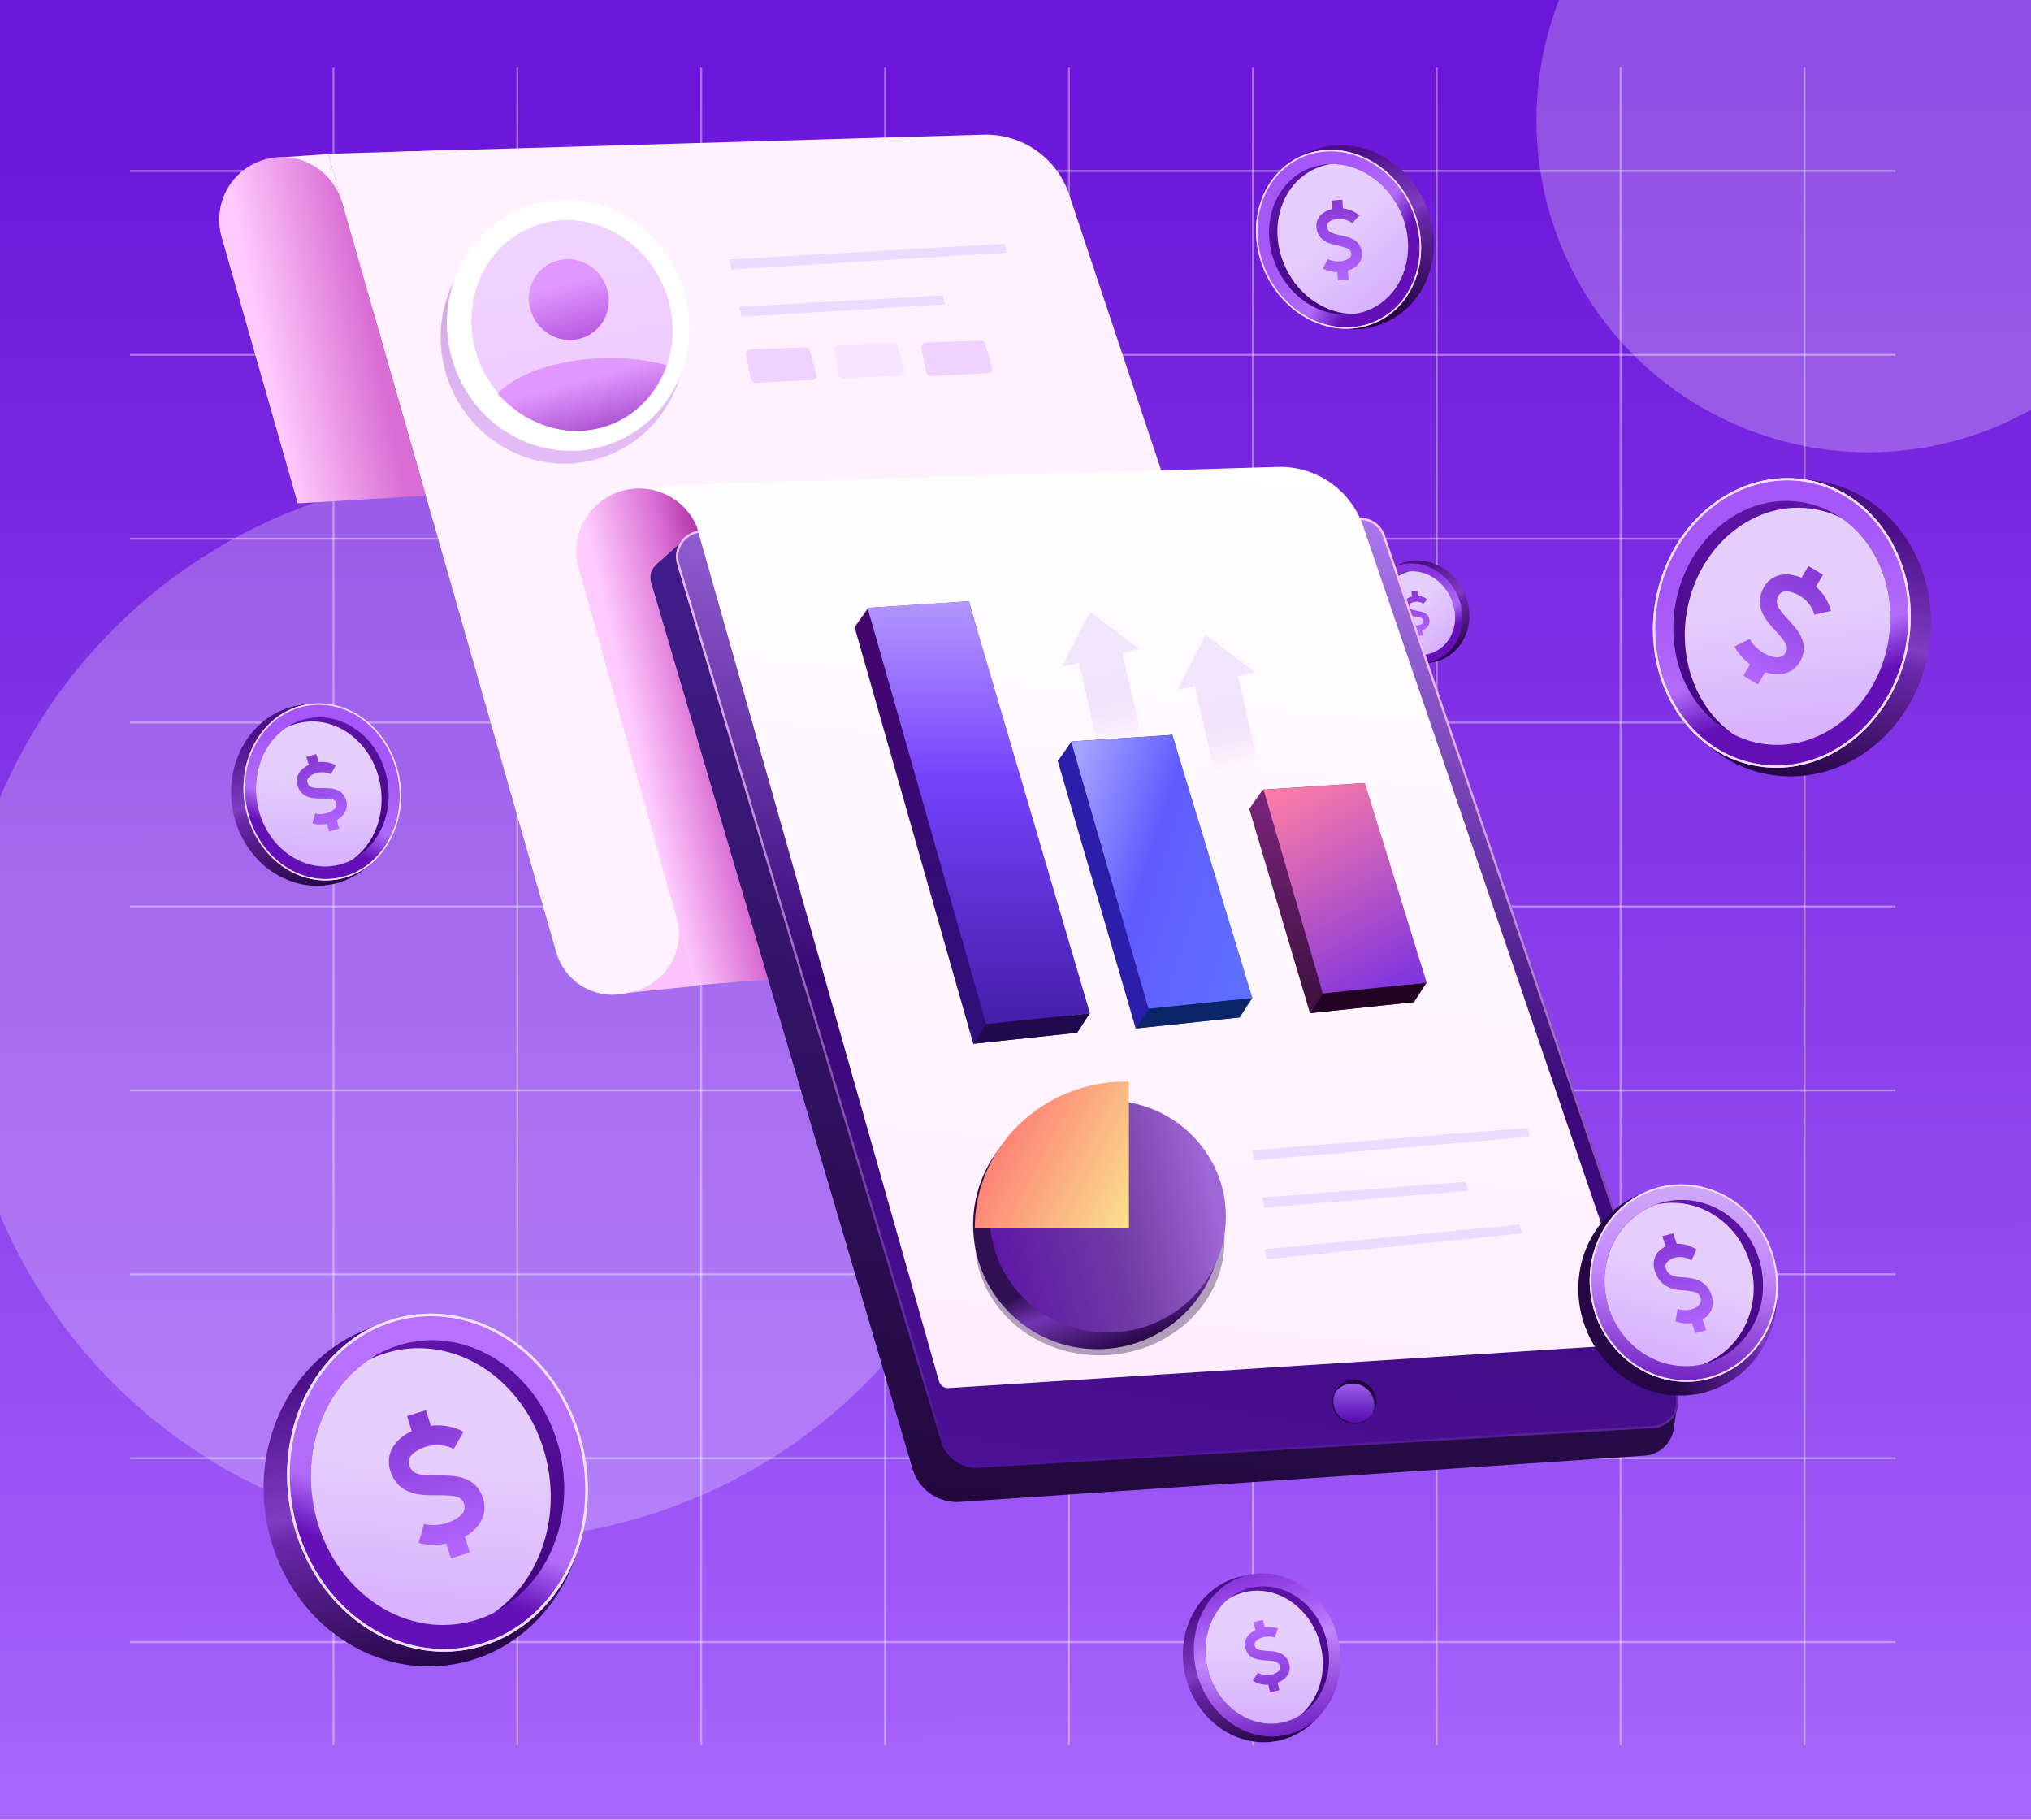
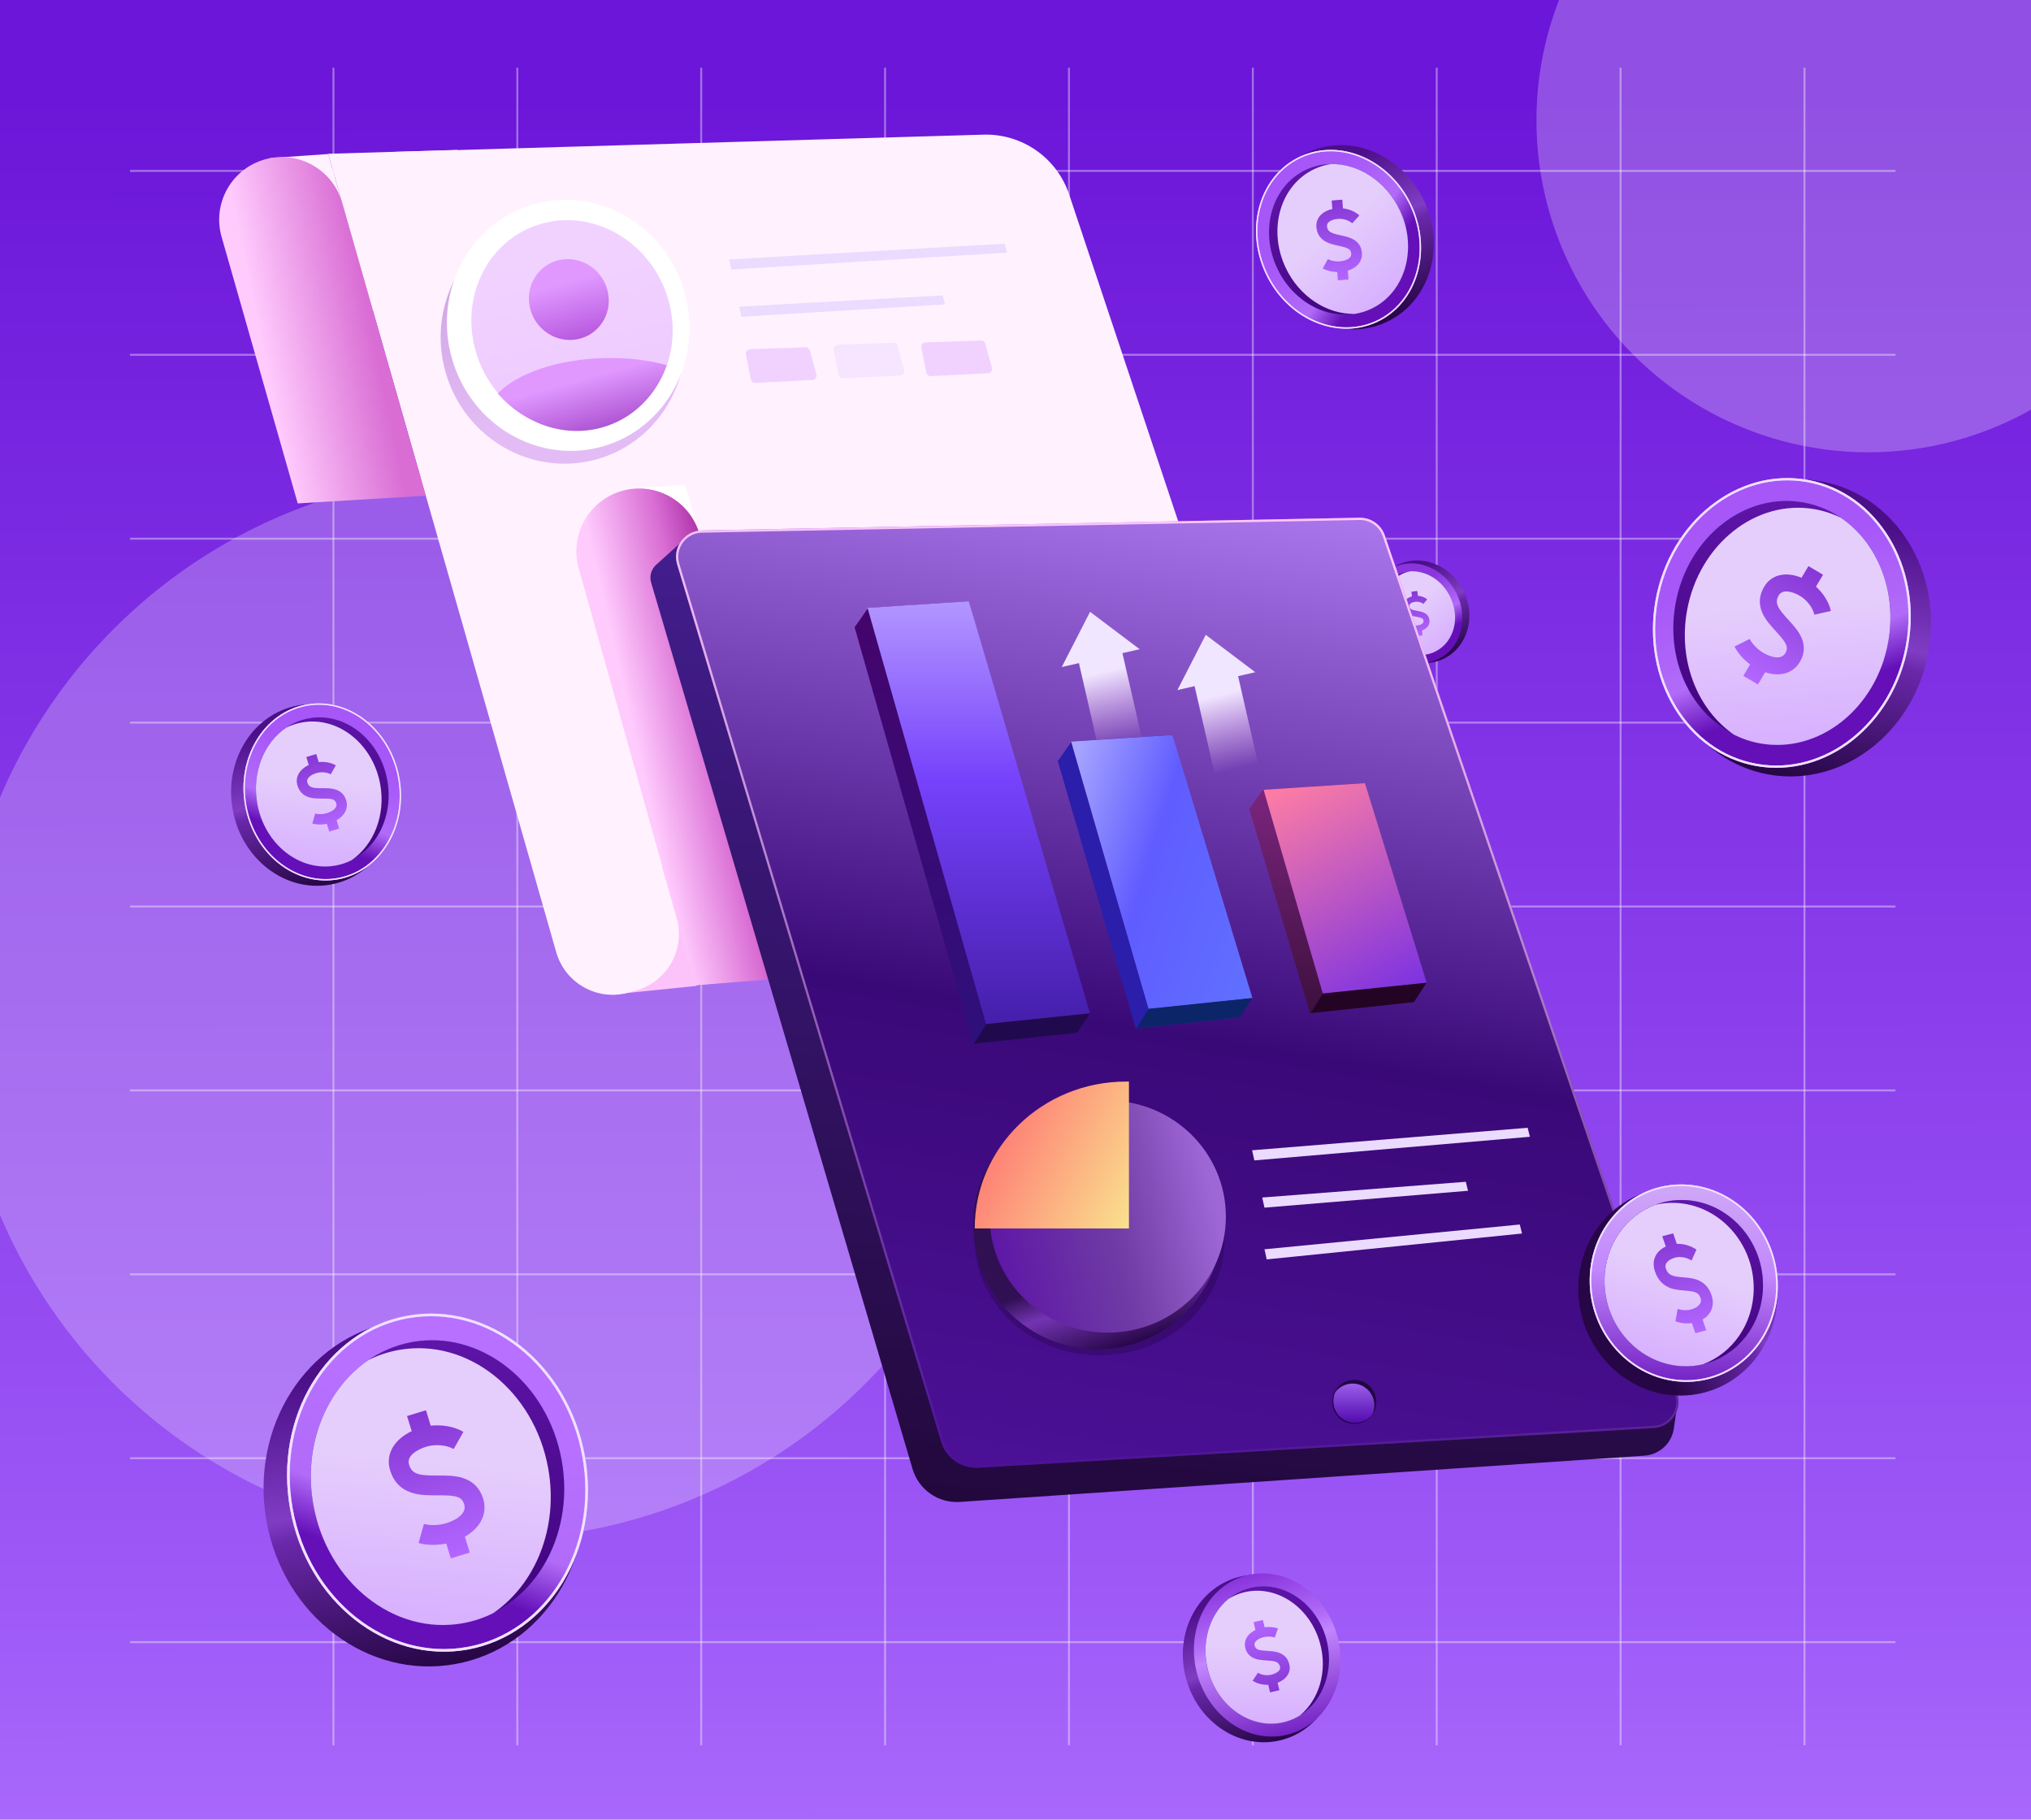
<svg xmlns="http://www.w3.org/2000/svg" width="480" height="430" viewBox="0 0 480 430" fill="none">
  <g clip-path="url(#clip0_1_2)">
    <rect width="480" height="430" fill="white" />
    <rect x="-10.799" y="-24" width="500.629" height="500.629" fill="url(#paint0_linear_1_2)" />
    <g style="mix-blend-mode:overlay" filter="url(#filter0_f_1_2)">
      <ellipse cx="115.696" cy="237.796" rx="125.73" ry="125.996" fill="#FCFAFF" fill-opacity="0.25" />
    </g>
    <g style="mix-blend-mode:overlay" filter="url(#filter1_f_1_2)">
      <circle cx="441.559" cy="28.441" r="78.441" fill="white" fill-opacity="0.25" />
    </g>
    <g style="mix-blend-mode:overlay">
      <path d="M78.805 16V412.433" stroke="white" stroke-opacity="0.38" stroke-width="0.462" />
      <path d="M122.263 16V412.433" stroke="white" stroke-opacity="0.38" stroke-width="0.462" />
      <path d="M165.72 16V412.433" stroke="white" stroke-opacity="0.38" stroke-width="0.462" />
      <path d="M209.177 16V412.433" stroke="white" stroke-opacity="0.38" stroke-width="0.462" />
      <path d="M252.635 16V412.433" stroke="white" stroke-opacity="0.38" stroke-width="0.462" />
      <path d="M296.092 16V412.433" stroke="white" stroke-opacity="0.38" stroke-width="0.462" />
      <path d="M339.549 16V412.433" stroke="white" stroke-opacity="0.38" stroke-width="0.462" />
      <path d="M383.006 16V412.433" stroke="white" stroke-opacity="0.38" stroke-width="0.462" />
      <path d="M426.464 16V412.433" stroke="white" stroke-opacity="0.38" stroke-width="0.462" />
      <path d="M447.963 40.387L30.726 40.387" stroke="white" stroke-opacity="0.38" stroke-width="0.462" />
      <path d="M447.963 83.844L30.726 83.844" stroke="white" stroke-opacity="0.38" stroke-width="0.462" />
      <path d="M447.963 127.302L30.726 127.302" stroke="white" stroke-opacity="0.38" stroke-width="0.462" />
      <path d="M447.963 170.759L30.726 170.759" stroke="white" stroke-opacity="0.38" stroke-width="0.462" />
      <path d="M447.963 214.216L30.726 214.216" stroke="white" stroke-opacity="0.38" stroke-width="0.462" />
      <path d="M447.963 257.674L30.726 257.674" stroke="white" stroke-opacity="0.38" stroke-width="0.462" />
      <path d="M447.963 301.131L30.726 301.131" stroke="white" stroke-opacity="0.38" stroke-width="0.462" />
      <path d="M447.963 344.588L30.726 344.588" stroke="white" stroke-opacity="0.38" stroke-width="0.462" />
      <path d="M447.963 388.046L30.726 388.046" stroke="white" stroke-opacity="0.38" stroke-width="0.462" />
    </g>
    <path d="M148.873 234.293L92.192 35.92L232.423 31.819C241.559 31.552 249.791 37.302 252.684 45.972L310.34 218.743L148.873 234.293Z" fill="#FFF2FE" />
    <path d="M172.315 61.296L172.846 63.688L237.97 59.701L237.439 57.575L172.315 61.296Z" fill="#EBDBFF" />
    <path d="M174.707 72.46L175.239 74.853L223.351 71.928L222.819 69.802L174.707 72.46Z" fill="#EBDBFF" />
    <path d="M176.281 83.788L177.451 89.635C177.554 90.153 178.021 90.516 178.547 90.489L191.991 89.805C192.67 89.771 193.142 89.116 192.961 88.461L191.411 82.839C191.28 82.364 190.84 82.042 190.348 82.059L177.287 82.517C176.631 82.54 176.153 83.145 176.281 83.788Z" fill="#F1D2FF" />
    <path d="M197.015 82.725L198.184 88.572C198.288 89.089 198.754 89.452 199.281 89.426L212.724 88.742C213.403 88.707 213.876 88.053 213.695 87.397L212.144 81.775C212.013 81.301 211.574 80.978 211.082 80.996L198.02 81.454C197.365 81.477 196.886 82.082 197.015 82.725Z" fill="#F7E4FF" />
    <path d="M217.748 82.193L218.918 88.041C219.021 88.558 219.488 88.921 220.014 88.894L233.457 88.21C234.137 88.176 234.609 87.521 234.428 86.866L232.878 81.244C232.747 80.769 232.307 80.447 231.815 80.464L218.754 80.922C218.098 80.945 217.62 81.55 217.748 82.193Z" fill="#F1D2FF" />
    <path d="M147.351 234.732L164.565 232.981L157.704 204.289L140.091 209.321L147.351 234.732Z" fill="#FCC3FA" />
    <path d="M159.925 216.879C162.03 224.246 157.764 231.924 150.397 234.029L148.609 234.54C141.242 236.645 133.563 232.379 131.458 225.012L77.55 36.34L108.078 35.424L159.925 216.879Z" fill="#FFF2FE" />
    <path d="M149.282 115.503L161.91 114.539L172.236 151.354L156.462 155.861L149.282 115.503Z" fill="white" />
    <path d="M63.891 37.346L77.566 36.399L88.113 73.31L72.339 77.817L63.891 37.346Z" fill="#FFF2FE" />
    <g filter="url(#filter2_f_1_2)">
      <ellipse cx="11.245" cy="12.339" rx="11.245" ry="12.339" transform="matrix(-0.889 0.458 0.458 0.889 340.131 128.448)" fill="url(#paint1_linear_1_2)" />
      <ellipse cx="10.633" cy="12.042" rx="10.633" ry="12.042" transform="matrix(-0.889 0.458 0.458 0.889 338.615 129.32)" fill="url(#paint2_linear_1_2)" />
      <ellipse cx="8.955" cy="10.141" rx="8.955" ry="10.141" transform="matrix(-0.889 0.458 0.458 0.889 337.995 131.778)" fill="#6876EF" />
      <ellipse cx="8.955" cy="10.141" rx="8.955" ry="10.141" transform="matrix(-0.889 0.458 0.458 0.889 337.995 131.778)" fill="url(#paint3_linear_1_2)" />
      <path fill-rule="evenodd" clip-rule="evenodd" d="M333.292 135.001C332.554 135.143 331.83 135.389 331.138 135.747C326.742 138.013 325.259 143.886 327.826 148.864C329.789 152.67 333.55 154.851 337.177 154.654C337.915 154.512 338.639 154.266 339.331 153.909C343.727 151.642 345.21 145.769 342.643 140.791C340.68 136.985 336.919 134.804 333.292 135.001Z" fill="url(#paint4_linear_1_2)" />
      <path d="M331.696 143.39C331.789 144.221 332.196 144.839 332.906 145.225C333.454 145.522 334.09 145.635 334.705 145.743C335.987 145.971 336.369 146.125 336.439 146.717C336.518 147.376 335.69 147.712 334.957 147.799C334.423 147.863 333.789 147.77 333.378 147.57L332.762 148.831C333.299 149.094 334.007 149.234 334.689 149.222L334.819 150.315L336.214 150.149L336.075 148.979C337.282 148.558 337.966 147.655 337.835 146.55C337.743 145.777 337.348 145.202 336.664 144.845C336.144 144.571 335.537 144.464 334.95 144.36C333.693 144.138 333.174 143.973 333.091 143.232L333.091 143.227C333.017 142.606 333.813 142.287 334.519 142.203C335.185 142.124 335.944 142.329 336.406 142.714L337.305 141.635C336.72 141.147 335.918 140.848 335.099 140.791L334.963 139.65L333.568 139.817L333.701 140.933C332.347 141.294 331.559 142.229 331.696 143.39Z" fill="url(#paint5_linear_1_2)" />
    </g>
    <ellipse cx="133.057" cy="80.062" rx="28.856" ry="29.569" transform="rotate(-15.946 133.057 80.062)" fill="url(#paint6_linear_1_2)" />
    <ellipse cx="134.287" cy="76.883" rx="28.577" ry="29.747" transform="rotate(-15.946 134.287 76.883)" fill="white" />
    <ellipse cx="23.551" cy="25.11" rx="23.551" ry="25.11" transform="matrix(0.964 -0.267 0.283 0.959 105.379 59.126)" fill="url(#paint7_linear_1_2)" />
    <ellipse cx="9.38" cy="9.611" rx="9.38" ry="9.611" transform="matrix(0.964 -0.267 0.283 0.959 122.673 64.072)" fill="url(#paint8_linear_1_2)" />
    <path fill-rule="evenodd" clip-rule="evenodd" d="M157.58 86.287C155.088 93.363 149.624 98.979 142.231 101.026C133.277 103.505 123.871 100.09 117.627 93.014C121.966 88.342 131.627 84.91 142.802 84.615C148.257 84.471 153.329 85.094 157.58 86.287Z" fill="url(#paint9_linear_1_2)" />
    <path d="M136.762 134.287C134.557 126.423 139.12 118.256 146.973 116.012V116.012C154.853 113.761 163.066 118.324 165.318 126.204L195.096 230.423L164.392 232.817L136.762 134.287Z" fill="url(#paint10_linear_1_2)" />
    <path d="M52.373 55.986C50.127 48.125 54.678 39.932 62.539 37.686V37.686C70.4 35.44 78.593 39.991 80.839 47.852L100.635 117.136L70.367 118.961L52.373 55.986Z" fill="url(#paint11_linear_1_2)" />
    <path d="M155.069 133.47L161.683 127.501L323.842 128.633L396.575 330.722L395.591 337.554C395.085 341.063 392.197 343.742 388.659 343.981L226.862 354.918C221.764 355.263 217.111 352.023 215.666 347.122L153.887 137.659C153.443 136.152 153.902 134.523 155.069 133.47Z" fill="url(#paint12_linear_1_2)" />
    <path d="M222.419 340.693L160.031 133.358C158.844 129.413 161.75 125.424 165.869 125.345L321.293 122.345C323.999 122.292 326.428 123.996 327.301 126.558L396.365 329.239C397.691 333.13 394.946 337.214 390.842 337.456L231.239 346.855C227.226 347.091 223.577 344.541 222.419 340.693Z" fill="url(#paint13_linear_1_2)" />
    <path d="M222.674 340.616L160.286 133.281C159.15 129.505 161.931 125.687 165.874 125.611L321.298 122.61C323.888 122.56 326.214 124.191 327.05 126.644L396.113 329.324C397.383 333.049 394.755 336.959 390.826 337.19L231.223 346.589C227.334 346.818 223.796 344.347 222.674 340.616Z" stroke="url(#paint14_linear_1_2)" stroke-width="0.532" />
    <circle cx="320.07" cy="331.278" r="5.207" fill="#210742" />
    <path fill-rule="evenodd" clip-rule="evenodd" d="M315.587 328.967C316.525 327.74 318.006 326.949 319.671 326.949C322.508 326.949 324.808 329.244 324.808 332.076C324.808 332.842 324.64 333.569 324.338 334.222C323.4 335.449 321.919 336.24 320.253 336.24C317.416 336.24 315.117 333.944 315.117 331.112C315.117 330.346 315.285 329.62 315.587 328.967Z" fill="url(#paint15_linear_1_2)" />
-     <path d="M221.926 326.432L161.865 114.521L301.933 110.336C311.021 110.064 319.224 115.749 322.162 124.353L387.186 314.824C387.652 316.189 386.694 317.623 385.255 317.715L224.171 328.019C223.142 328.085 222.207 327.424 221.926 326.432Z" fill="url(#paint16_linear_1_2)" />
    <path fill-rule="evenodd" clip-rule="evenodd" d="M264.849 199.709L275.123 197.355L265.268 154.342L269.335 153.41L257.625 144.576L250.93 157.627L254.994 156.696L264.849 199.709Z" fill="url(#paint17_linear_1_2)" />
    <path fill-rule="evenodd" clip-rule="evenodd" d="M292.184 205.147L302.459 202.793L292.603 159.78L296.67 158.849L284.961 150.015L278.265 163.066L282.329 162.134L292.184 205.147Z" fill="url(#paint18_linear_1_2)" />
    <g style="mix-blend-mode:hard-light" opacity="0.35" filter="url(#filter3_f_1_2)">
      <path d="M259.906 320.286C276.2 320.286 289.41 308.113 289.41 293.097C289.41 278.08 276.2 265.907 259.906 265.907C243.612 265.907 230.403 278.08 230.403 293.097C230.403 308.113 243.612 320.286 259.906 320.286Z" fill="#230541" />
    </g>
    <path d="M259.36 318.827C275.586 318.827 288.74 305.674 288.74 289.448C288.74 273.222 275.586 260.068 259.36 260.068C243.135 260.068 229.981 273.222 229.981 289.448C229.981 305.674 243.135 318.827 259.36 318.827Z" fill="url(#paint19_linear_1_2)" />
    <path d="M295.918 271.82L296.449 274.213L361.574 268.63L361.042 266.504L295.918 271.82Z" fill="#EBDBFF" />
    <path d="M298.31 282.984L298.842 285.377L346.954 281.389L346.422 279.263L298.31 282.984Z" fill="#EBDBFF" />
    <path d="M298.842 295.212L299.373 297.604L359.713 291.49L359.181 289.364L298.842 295.212Z" fill="#EBDBFF" />
    <path d="M261.809 314.91C277.223 314.91 289.719 302.633 289.719 287.489C289.719 272.345 277.223 260.068 261.809 260.068C246.394 260.068 233.898 272.345 233.898 287.489C233.898 302.633 246.394 314.91 261.809 314.91Z" fill="url(#paint20_linear_1_2)" />
    <g filter="url(#filter4_d_1_2)">
      <path d="M264.534 253.759C264.296 253.759 264.059 253.759 263.861 253.759C244.093 253.759 228.089 269.288 228.089 288.469H264.534V253.759Z" fill="url(#paint21_linear_1_2)" />
    </g>
    <g filter="url(#filter5_f_1_2)">
      <ellipse cx="297.822" cy="391.917" rx="18.144" ry="19.908" transform="rotate(-15.454 297.822 391.917)" fill="url(#paint22_linear_1_2)" />
      <ellipse cx="299.493" cy="391.09" rx="17.156" ry="19.428" transform="rotate(-15.454 299.493 391.09)" fill="url(#paint23_linear_1_2)" />
      <ellipse cx="299.493" cy="391.09" rx="14.449" ry="16.362" transform="rotate(-15.454 299.493 391.09)" fill="#6876EF" />
      <ellipse cx="299.493" cy="391.09" rx="14.449" ry="16.362" transform="rotate(-15.454 299.493 391.09)" fill="url(#paint24_linear_1_2)" />
      <path fill-rule="evenodd" clip-rule="evenodd" d="M290.311 377.84C291.34 377.201 292.467 376.701 293.679 376.366C301.37 374.24 309.557 379.577 311.965 388.287C313.806 394.946 311.736 401.649 307.222 405.386C306.192 406.026 305.065 406.526 303.853 406.861C296.162 408.987 287.975 403.65 285.567 394.94C283.726 388.281 285.796 381.578 290.311 377.84Z" fill="url(#paint25_linear_1_2)" />
      <path d="M304.723 393.345C304.424 392.028 303.661 391.111 302.453 390.62C301.52 390.243 300.48 390.176 299.474 390.113C297.379 389.979 296.738 389.8 296.518 388.864C296.274 387.822 297.541 387.134 298.701 386.862C299.545 386.664 300.578 386.698 301.273 386.946L302.034 384.813C301.126 384.487 299.965 384.391 298.874 384.533L298.468 382.803L296.262 383.321L296.696 385.172C294.836 386.063 293.901 387.635 294.311 389.382C294.598 390.606 295.334 391.457 296.495 391.907C297.378 392.251 298.371 392.314 299.331 392.375C301.386 392.505 302.248 392.676 302.514 393.848L302.516 393.857C302.746 394.839 301.526 395.494 300.411 395.756C299.357 396.003 298.103 395.81 297.293 395.276L296.045 397.168C297.072 397.845 298.411 398.18 299.735 398.124L300.158 399.928L302.364 399.411L301.95 397.645C304.056 396.822 305.151 395.18 304.723 393.345Z" fill="url(#paint26_linear_1_2)" />
    </g>
    <ellipse cx="32.074" cy="35.193" rx="32.074" ry="35.193" transform="matrix(-0.984 -0.177 -0.177 0.984 461.985 119.429)" fill="url(#paint27_linear_1_2)" />
    <ellipse cx="30.327" cy="34.344" rx="30.327" ry="34.344" transform="matrix(-0.984 -0.177 -0.177 0.984 457.04 118.771)" fill="url(#paint28_linear_1_2)" />
    <path d="M391.526 141.883C388.188 160.439 398.77 177.811 415.08 180.745C431.391 183.678 447.362 171.081 450.699 152.526C454.037 133.971 443.456 116.598 427.145 113.665C410.834 110.731 394.863 123.328 391.526 141.883Z" stroke="#D0A0FF" stroke-width="0.532" />
    <g filter="url(#filter6_f_1_2)">
      <path d="M391.526 141.883C388.188 160.439 398.77 177.811 415.08 180.745C431.391 183.678 447.362 171.081 450.699 152.526C454.037 133.971 443.456 116.598 427.145 113.665C410.834 110.731 394.863 123.328 391.526 141.883Z" stroke="#F0E1FF" stroke-width="0.532" />
    </g>
    <ellipse cx="25.541" cy="28.924" rx="25.541" ry="28.924" transform="matrix(-0.984 -0.177 -0.177 0.984 451.371 123.258)" fill="#6876EF" />
    <ellipse cx="25.541" cy="28.924" rx="25.541" ry="28.924" transform="matrix(-0.984 -0.177 -0.177 0.984 451.371 123.258)" fill="url(#paint29_linear_1_2)" />
    <path fill-rule="evenodd" clip-rule="evenodd" d="M435.13 122.393C433.214 121.435 431.149 120.737 428.962 120.344C415.079 117.847 401.532 128.568 398.704 144.29C396.542 156.311 401.272 167.775 409.825 173.623C411.741 174.581 413.806 175.279 415.993 175.672C429.876 178.169 443.423 167.448 446.251 151.726C448.413 139.705 443.682 128.241 435.13 122.393Z" fill="url(#paint30_linear_1_2)" />
    <path d="M416.963 138.613C415.731 140.656 415.579 142.76 416.517 144.865C417.243 146.489 418.486 147.849 419.691 149.161C422.196 151.9 422.793 152.913 421.927 154.374C420.961 156.002 418.503 155.326 416.692 154.252C415.373 153.47 414.1 152.16 413.518 150.993L409.934 152.778C410.692 154.307 412.054 155.851 413.618 157.007L412.015 159.708L415.461 161.752L417.176 158.862C420.638 160.005 423.755 159.148 425.374 156.419C426.507 154.509 426.612 152.522 425.685 150.527C424.981 149.007 423.793 147.709 422.645 146.455C420.186 143.771 419.296 142.498 420.395 140.678L420.403 140.664C421.313 139.13 423.67 139.791 425.411 140.824C427.057 141.8 428.418 143.583 428.797 145.257L432.704 144.374C432.226 142.254 430.929 140.186 429.174 138.636L430.846 135.818L427.401 133.774L425.765 136.531C422.073 135 418.667 135.749 416.963 138.613Z" fill="url(#paint31_linear_1_2)" />
    <ellipse cx="74.287" cy="187.862" rx="19.606" ry="21.512" transform="rotate(-10.196 74.287 187.862)" fill="url(#paint32_linear_1_2)" />
    <ellipse cx="76.167" cy="187.138" rx="18.538" ry="20.994" transform="rotate(-10.196 76.167 187.138)" fill="url(#paint33_linear_1_2)" />
    <path d="M94.252 183.885C96.292 195.227 89.824 205.847 79.854 207.64C69.884 209.433 60.121 201.733 58.081 190.391C56.041 179.048 62.509 168.429 72.479 166.636C82.45 164.843 92.212 172.543 94.252 183.885Z" stroke="#D0A0FF" stroke-width="0.325" />
    <g filter="url(#filter7_f_1_2)">
      <path d="M94.252 183.885C96.292 195.227 89.824 205.847 79.854 207.64C69.884 209.433 60.121 201.733 58.081 190.391C56.041 179.048 62.509 168.429 72.479 166.636C82.45 164.843 92.212 172.543 94.252 183.885Z" stroke="#F0E1FF" stroke-width="0.325" />
    </g>
    <ellipse cx="76.167" cy="187.138" rx="15.613" ry="17.68" transform="rotate(-10.196 76.167 187.138)" fill="#6876EF" />
    <ellipse cx="76.167" cy="187.138" rx="15.613" ry="17.68" transform="rotate(-10.196 76.167 187.138)" fill="url(#paint34_linear_1_2)" />
    <path fill-rule="evenodd" clip-rule="evenodd" d="M67.598 171.971C68.769 171.386 70.032 170.959 71.368 170.719C79.855 169.192 88.136 175.746 89.864 185.356C91.186 192.704 88.294 199.712 83.067 203.286C81.895 203.872 80.633 204.299 79.296 204.539C70.81 206.065 62.529 199.512 60.8 189.901C59.479 182.553 62.37 175.546 67.598 171.971Z" fill="url(#paint35_linear_1_2)" />
    <path d="M70.297 185.609C70.716 187.006 71.606 187.939 72.944 188.379C73.977 188.717 75.104 188.713 76.192 188.707C78.461 188.698 79.165 188.844 79.471 189.837C79.811 190.943 78.495 191.778 77.265 192.156C76.369 192.432 75.253 192.47 74.486 192.254L73.821 194.609C74.825 194.894 76.083 194.912 77.249 194.679L77.813 196.514L80.154 195.795L79.55 193.831C81.49 192.733 82.382 190.97 81.812 189.117C81.413 187.819 80.557 186.955 79.273 186.555C78.296 186.249 77.22 186.254 76.181 186.258C73.956 186.269 73.014 186.148 72.642 184.904L72.639 184.894C72.318 183.852 73.586 183.057 74.769 182.693C75.887 182.349 77.253 182.465 78.166 182.982L79.372 180.85C78.215 180.196 76.747 179.933 75.325 180.091L74.736 178.176L72.395 178.896L72.971 180.769C70.761 181.811 69.701 183.661 70.297 185.609Z" fill="url(#paint36_linear_1_2)" />
    <ellipse cx="100.315" cy="352.805" rx="37.919" ry="41.073" transform="rotate(-10.196 100.315 352.805)" fill="url(#paint37_linear_1_2)" />
    <ellipse cx="103.403" cy="350.358" rx="35.395" ry="40.083" transform="rotate(-10.196 103.403 350.358)" fill="url(#paint38_linear_1_2)" />
    <path d="M137.934 344.148C141.829 365.803 129.48 386.079 110.444 389.503C91.407 392.926 72.767 378.224 68.873 356.569C64.978 334.913 77.327 314.637 96.363 311.214C115.399 307.79 134.039 322.492 137.934 344.148Z" stroke="#D0A0FF" stroke-width="0.62" />
    <g filter="url(#filter8_f_1_2)">
      <path d="M137.934 344.148C141.829 365.803 129.48 386.079 110.444 389.503C91.407 392.926 72.767 378.224 68.873 356.569C64.978 334.913 77.327 314.637 96.363 311.214C115.399 307.79 134.039 322.492 137.934 344.148Z" stroke="#F0E1FF" stroke-width="0.62" />
    </g>
    <ellipse cx="103.403" cy="350.358" rx="29.809" ry="33.757" transform="rotate(-10.196 103.403 350.358)" fill="#6876EF" />
    <ellipse cx="103.403" cy="350.358" rx="29.809" ry="33.757" transform="rotate(-10.196 103.403 350.358)" fill="url(#paint39_linear_1_2)" />
    <path fill-rule="evenodd" clip-rule="evenodd" d="M87.043 321.401C89.28 320.283 91.69 319.468 94.242 319.009C110.445 316.095 126.256 328.608 129.556 346.957C132.08 360.986 126.559 374.366 116.577 381.19C114.341 382.309 111.931 383.123 109.379 383.582C93.175 386.497 77.365 373.984 74.065 355.635C71.541 341.605 77.062 328.226 87.043 321.401Z" fill="url(#paint40_linear_1_2)" />
    <path d="M92.197 347.438C92.996 350.106 94.695 351.887 97.251 352.728C99.223 353.374 101.374 353.366 103.452 353.355C107.785 353.337 109.129 353.617 109.712 355.512C110.361 357.623 107.848 359.217 105.5 359.939C103.79 360.465 101.659 360.539 100.194 360.126L98.925 364.624C100.841 365.168 103.244 365.202 105.47 364.757L106.547 368.261L111.016 366.886L109.863 363.137C113.567 361.042 115.271 357.676 114.183 354.137C113.421 351.658 111.786 350.009 109.335 349.246C107.469 348.661 105.415 348.671 103.431 348.679C99.183 348.699 97.384 348.469 96.673 346.092L96.668 346.075C96.056 344.085 98.476 342.566 100.735 341.872C102.869 341.215 105.478 341.437 107.221 342.423L109.523 338.353C107.315 337.104 104.511 336.602 101.795 336.903L100.671 333.248L96.202 334.622L97.302 338.199C93.082 340.188 91.058 343.72 92.197 347.438Z" fill="url(#paint41_linear_1_2)" />
    <ellipse cx="20.129" cy="22.086" rx="20.129" ry="22.086" transform="matrix(-0.907 0.422 0.422 0.907 327.296 27.534)" fill="url(#paint42_linear_1_2)" />
    <ellipse cx="19.033" cy="21.553" rx="19.033" ry="21.553" transform="matrix(-0.907 0.422 0.422 0.907 324.52 28.982)" fill="url(#paint43_linear_1_2)" />
    <path d="M299.239 64.502C304.227 75.231 315.931 80.328 325.362 75.943C334.793 71.559 338.442 59.326 333.455 48.597C328.467 37.868 316.763 32.772 307.332 37.156C297.9 41.54 294.252 53.773 299.239 64.502Z" stroke="#D0A0FF" stroke-width="0.334" />
    <g filter="url(#filter9_f_1_2)">
      <path d="M299.239 64.502C304.227 75.231 315.931 80.328 325.362 75.943C334.793 71.559 338.442 59.326 333.455 48.597C328.467 37.868 316.763 32.772 307.332 37.156C297.9 41.54 294.252 53.773 299.239 64.502Z" stroke="#F0E1FF" stroke-width="0.334" />
    </g>
    <ellipse cx="16.029" cy="18.152" rx="16.029" ry="18.152" transform="matrix(-0.907 0.422 0.422 0.907 323.231 33.332)" fill="#6876EF" />
    <ellipse cx="16.029" cy="18.152" rx="16.029" ry="18.152" transform="matrix(-0.907 0.422 0.422 0.907 323.231 33.332)" fill="url(#paint44_linear_1_2)" />
    <path fill-rule="evenodd" clip-rule="evenodd" d="M314.582 38.753C313.253 38.953 311.941 39.34 310.676 39.928C302.649 43.66 299.567 54.055 303.793 63.146C307.024 70.097 313.592 74.273 320.093 74.186C321.422 73.986 322.734 73.598 323.999 73.01C332.026 69.279 335.108 58.884 330.882 49.793C327.651 42.842 321.084 38.666 314.582 38.753Z" fill="url(#paint45_linear_1_2)" />
    <path d="M311.115 53.639C311.22 55.132 311.902 56.267 313.143 57.009C314.102 57.58 315.232 57.829 316.324 58.068C318.599 58.568 319.271 58.873 319.354 59.936C319.446 61.12 317.94 61.661 316.623 61.763C315.664 61.838 314.537 61.626 313.817 61.237L312.622 63.447C313.563 63.958 314.82 64.259 316.04 64.288L316.193 66.253L318.699 66.058L318.536 63.955C320.726 63.291 322.016 61.726 321.862 59.741C321.753 58.351 321.09 57.293 319.893 56.604C318.983 56.078 317.905 55.841 316.863 55.612C314.631 55.122 313.715 54.79 313.622 53.459L313.621 53.449C313.534 52.333 314.982 51.821 316.249 51.723C317.446 51.629 318.789 52.053 319.588 52.775L321.275 50.911C320.263 49.995 318.851 49.402 317.391 49.24L317.231 47.19L314.725 47.385L314.881 49.392C312.432 49.938 310.955 51.553 311.115 53.639Z" fill="url(#paint46_linear_1_2)" />
    <ellipse cx="23.442" cy="24.662" rx="23.442" ry="24.662" transform="matrix(1.003 0.04 -0.011 0.996 373.291 279.703)" fill="url(#paint47_linear_1_2)" />
    <ellipse cx="22.166" cy="23.404" rx="22.166" ry="23.404" transform="matrix(1.003 0.04 -0.011 0.996 375.962 279.024)" fill="url(#paint48_linear_1_2)" />
    <path d="M419.965 304.099C419.824 316.873 409.836 326.815 397.678 326.329C385.52 325.842 375.76 315.111 375.901 302.337C376.041 289.563 386.029 279.622 398.188 280.108C410.346 280.594 420.106 291.326 419.965 304.099Z" stroke="#D0A0FF" stroke-width="0.391" />
    <g filter="url(#filter10_f_1_2)">
      <path d="M419.965 304.099C419.824 316.873 409.836 326.815 397.678 326.329C385.52 325.842 375.76 315.111 375.901 302.337C376.041 289.563 386.029 279.622 398.188 280.108C410.346 280.594 420.106 291.326 419.965 304.099Z" stroke="#F0E1FF" stroke-width="0.391" />
    </g>
    <ellipse cx="18.668" cy="19.711" rx="18.668" ry="19.711" transform="matrix(1.003 0.04 -0.011 0.996 379.429 282.842)" fill="#6876EF" />
    <ellipse cx="18.668" cy="19.711" rx="18.668" ry="19.711" transform="matrix(1.003 0.04 -0.011 0.996 379.429 282.842)" fill="url(#paint49_linear_1_2)" />
    <path fill-rule="evenodd" clip-rule="evenodd" d="M391.241 284.688C392.752 284.339 394.335 284.184 395.963 284.249C406.302 284.663 414.587 293.785 414.468 304.625C414.376 312.913 409.399 319.805 402.439 322.406C400.928 322.756 399.345 322.911 397.717 322.845C387.378 322.432 379.093 313.309 379.212 302.469C379.304 294.182 384.282 287.289 391.241 284.688Z" fill="url(#paint50_linear_1_2)" />
    <path d="M391.126 300.448C391.733 302.263 392.829 303.536 394.385 304.227C395.586 304.759 396.86 304.864 398.091 304.964C400.657 305.176 401.467 305.431 401.907 306.721C402.398 308.159 400.989 309.09 399.634 309.45C398.647 309.711 397.388 309.65 396.5 309.301L395.974 312.227C397.136 312.687 398.561 312.834 399.858 312.653L400.672 315.039L403.251 314.355L402.38 311.802C404.469 310.599 405.31 308.448 404.488 306.037C403.912 304.349 402.861 303.168 401.37 302.534C400.235 302.049 399.019 301.949 397.844 301.852C395.328 301.647 394.251 301.401 393.71 299.783L393.706 299.771C393.244 298.416 394.601 297.531 395.905 297.185C397.136 296.858 398.693 297.14 399.775 297.886L400.935 295.298C399.564 294.353 397.878 293.875 396.284 293.935L395.435 291.445L392.856 292.129L393.687 294.565C391.286 295.671 390.264 297.915 391.126 300.448Z" fill="url(#paint51_linear_1_2)" />
    <path fill-rule="evenodd" clip-rule="evenodd" d="M201.975 148.221L205.18 143.653L229.003 142.111L231.047 149.516L226.703 149.327L254.546 244.066L230.012 246.668L201.977 148.248L201.956 148.247L201.971 148.227L201.969 148.222L201.975 148.221Z" fill="url(#paint52_linear_1_2)" />
    <path d="M233.071 242.086L205.028 143.64L228.978 142.079L257.605 239.484L233.071 242.086Z" fill="url(#paint53_linear_1_2)" />
    <path d="M254.61 244.028L257.58 239.459L233.078 241.997L230.184 246.636L254.61 244.028Z" fill="#21094E" />
    <path fill-rule="evenodd" clip-rule="evenodd" d="M250.154 179.636L253.258 175.212L277.081 173.669L279.125 181.075L278.627 181.054L292.94 240.449L268.406 243.051L249.945 179.673L250.154 179.636Z" fill="#2A1EAA" />
    <path d="M271.465 238.469L253.144 175.237L277.094 173.676L295.999 235.867L271.465 238.469Z" fill="url(#paint54_linear_1_2)" />
    <path d="M293.003 240.411L295.973 235.842L271.471 238.38L268.577 243.019L293.003 240.411Z" fill="#0B2568" />
    <path fill-rule="evenodd" clip-rule="evenodd" d="M295.218 191.204L298.442 186.609L322.265 185.067L322.3 185.193L322.354 185.181L322.626 186.376L324.309 192.473L324.013 192.46L334.126 236.832L309.592 239.434L295.263 191.206L295.218 191.204Z" fill="url(#paint55_linear_1_2)" />
-     <path d="M312.651 234.852L298.632 186.628L322.582 185.067L337.185 232.25L312.651 234.852Z" fill="url(#paint56_linear_1_2)" />
+     <path d="M312.651 234.852L298.632 186.628L322.582 185.067L337.185 232.25L312.651 234.852" fill="url(#paint56_linear_1_2)" />
    <path d="M334.189 236.794L337.159 232.224L312.657 234.763L309.763 239.402L334.189 236.794Z" fill="#240425" />
  </g>
  <defs>
    <filter id="filter0_f_1_2" x="-57.012" y="64.822" width="345.417" height="345.949" filterUnits="userSpaceOnUse" color-interpolation-filters="sRGB">
      <feFlood flood-opacity="0" result="BackgroundImageFix" />
      <feBlend mode="normal" in="SourceGraphic" in2="BackgroundImageFix" result="shape" />
      <feGaussianBlur stdDeviation="23.489" result="effect1_foregroundBlur_1_2" />
    </filter>
    <filter id="filter1_f_1_2" x="315.147" y="-97.971" width="252.825" height="252.825" filterUnits="userSpaceOnUse" color-interpolation-filters="sRGB">
      <feFlood flood-opacity="0" result="BackgroundImageFix" />
      <feBlend mode="normal" in="SourceGraphic" in2="BackgroundImageFix" result="shape" />
      <feGaussianBlur stdDeviation="23.986" result="effect1_foregroundBlur_1_2" />
    </filter>
    <filter id="filter2_f_1_2" x="317.773" y="126.484" width="35.468" height="36.169" filterUnits="userSpaceOnUse" color-interpolation-filters="sRGB">
      <feFlood flood-opacity="0" result="BackgroundImageFix" />
      <feBlend mode="normal" in="SourceGraphic" in2="BackgroundImageFix" result="shape" />
      <feGaussianBlur stdDeviation="2.982" result="effect1_foregroundBlur_1_2" />
    </filter>
    <filter id="filter3_f_1_2" x="201.477" y="236.982" width="116.857" height="112.229" filterUnits="userSpaceOnUse" color-interpolation-filters="sRGB">
      <feFlood flood-opacity="0" result="BackgroundImageFix" />
      <feBlend mode="normal" in="SourceGraphic" in2="BackgroundImageFix" result="shape" />
      <feGaussianBlur stdDeviation="14.463" result="effect1_foregroundBlur_1_2" />
    </filter>
    <filter id="filter4_d_1_2" x="222.621" y="247.835" width="51.937" height="50.201" filterUnits="userSpaceOnUse" color-interpolation-filters="sRGB">
      <feFlood flood-opacity="0" result="BackgroundImageFix" />
      <feColorMatrix in="SourceAlpha" type="matrix" values="0 0 0 0 0 0 0 0 0 0 0 0 0 0 0 0 0 0 127 0" result="hardAlpha" />
      <feOffset dx="2.278" dy="1.823" />
      <feGaussianBlur stdDeviation="3.873" />
      <feComposite in2="hardAlpha" operator="out" />
      <feColorMatrix type="matrix" values="0 0 0 0 0 0 0 0 0 0 0 0 0 0 0 0 0 0 0.25 0" />
      <feBlend mode="normal" in2="BackgroundImageFix" result="effect1_dropShadow_1_2" />
      <feBlend mode="normal" in="SourceGraphic" in2="effect1_dropShadow_1_2" result="shape" />
    </filter>
    <filter id="filter5_f_1_2" x="272.091" y="364.359" width="52.185" height="54.802" filterUnits="userSpaceOnUse" color-interpolation-filters="sRGB">
      <feFlood flood-opacity="0" result="BackgroundImageFix" />
      <feBlend mode="normal" in="SourceGraphic" in2="BackgroundImageFix" result="shape" />
      <feGaussianBlur stdDeviation="3.726" result="effect1_foregroundBlur_1_2" />
    </filter>
    <filter id="filter6_f_1_2" x="387.987" y="110.316" width="66.251" height="73.777" filterUnits="userSpaceOnUse" color-interpolation-filters="sRGB">
      <feFlood flood-opacity="0" result="BackgroundImageFix" />
      <feBlend mode="normal" in="SourceGraphic" in2="BackgroundImageFix" result="shape" />
      <feGaussianBlur stdDeviation="1.329" result="effect1_foregroundBlur_1_2" />
    </filter>
    <filter id="filter7_f_1_2" x="55.918" y="164.589" width="40.497" height="45.098" filterUnits="userSpaceOnUse" color-interpolation-filters="sRGB">
      <feFlood flood-opacity="0" result="BackgroundImageFix" />
      <feBlend mode="normal" in="SourceGraphic" in2="BackgroundImageFix" result="shape" />
      <feGaussianBlur stdDeviation="0.812" result="effect1_foregroundBlur_1_2" />
    </filter>
    <filter id="filter8_f_1_2" x="64.743" y="307.306" width="77.321" height="86.105" filterUnits="userSpaceOnUse" color-interpolation-filters="sRGB">
      <feFlood flood-opacity="0" result="BackgroundImageFix" />
      <feBlend mode="normal" in="SourceGraphic" in2="BackgroundImageFix" result="shape" />
      <feGaussianBlur stdDeviation="1.551" result="effect1_foregroundBlur_1_2" />
    </filter>
    <filter id="filter9_f_1_2" x="295.17" y="33.749" width="42.353" height="45.602" filterUnits="userSpaceOnUse" color-interpolation-filters="sRGB">
      <feFlood flood-opacity="0" result="BackgroundImageFix" />
      <feBlend mode="normal" in="SourceGraphic" in2="BackgroundImageFix" result="shape" />
      <feGaussianBlur stdDeviation="0.834" result="effect1_foregroundBlur_1_2" />
    </filter>
    <filter id="filter10_f_1_2" x="373.749" y="277.942" width="48.368" height="50.553" filterUnits="userSpaceOnUse" color-interpolation-filters="sRGB">
      <feFlood flood-opacity="0" result="BackgroundImageFix" />
      <feBlend mode="normal" in="SourceGraphic" in2="BackgroundImageFix" result="shape" />
      <feGaussianBlur stdDeviation="0.977" result="effect1_foregroundBlur_1_2" />
    </filter>
    <linearGradient id="paint0_linear_1_2" x1="239.515" y1="-24" x2="240" y2="491.5" gradientUnits="userSpaceOnUse">
      <stop offset="0.091" stop-color="#6C16D9" />
      <stop offset="0.779" stop-color="#9E59F7" />
      <stop offset="1" stop-color="#B57AFF" />
    </linearGradient>
    <linearGradient id="paint1_linear_1_2" x1="10.331" y1="2.547" x2="11.245" y2="24.678" gradientUnits="userSpaceOnUse">
      <stop stop-color="#4B0F87" />
      <stop offset="0.431" stop-color="#803DC4" />
      <stop offset="0.5" stop-color="#6A28AB" />
      <stop offset="1" stop-color="#260645" />
    </linearGradient>
    <linearGradient id="paint2_linear_1_2" x1="10.633" y1="0" x2="10.633" y2="26.747" gradientUnits="userSpaceOnUse">
      <stop offset="0.21" stop-color="#8934DD" />
      <stop offset="0.54" stop-color="#B16BF8" />
      <stop offset="0.705" stop-color="#640FB8" />
    </linearGradient>
    <linearGradient id="paint3_linear_1_2" x1="8.955" y1="0" x2="8.955" y2="20.283" gradientUnits="userSpaceOnUse">
      <stop stop-color="#5F15A9" />
      <stop offset="1" stop-color="#41047E" />
    </linearGradient>
    <linearGradient id="paint4_linear_1_2" x1="328.712" y1="137.916" x2="341.77" y2="152.05" gradientUnits="userSpaceOnUse">
      <stop offset="0.39" stop-color="#E5CEFC" />
      <stop offset="1" stop-color="#D8B0FF" />
    </linearGradient>
    <linearGradient id="paint5_linear_1_2" x1="335.422" y1="150.243" x2="334.171" y2="139.745" gradientUnits="userSpaceOnUse">
      <stop stop-color="#B366FF" />
      <stop offset="1" stop-color="#8637D5" />
    </linearGradient>
    <linearGradient id="paint6_linear_1_2" x1="132.668" y1="65.82" x2="133.166" y2="96.016" gradientUnits="userSpaceOnUse">
      <stop stop-color="#D4AAE8" />
      <stop offset="1" stop-color="#E3BCF5" />
    </linearGradient>
    <linearGradient id="paint7_linear_1_2" x1="27.033" y1="8.562" x2="24.113" y2="50.26" gradientUnits="userSpaceOnUse">
      <stop stop-color="#F1D2FF" />
      <stop offset="0.974" stop-color="#EEC9FF" />
    </linearGradient>
    <linearGradient id="paint8_linear_1_2" x1="9.38" y1="0" x2="9.38" y2="19.221" gradientUnits="userSpaceOnUse">
      <stop offset="0.29" stop-color="#E098FF" />
      <stop offset="1" stop-color="#B859E0" />
    </linearGradient>
    <linearGradient id="paint9_linear_1_2" x1="136.158" y1="84.747" x2="140.776" y2="101.429" gradientUnits="userSpaceOnUse">
      <stop offset="0.29" stop-color="#E098FF" />
      <stop offset="1" stop-color="#AF55D4" />
    </linearGradient>
    <linearGradient id="paint10_linear_1_2" x1="145.426" y1="154.758" x2="171.678" y2="148.768" gradientUnits="userSpaceOnUse">
      <stop stop-color="#FFCBFD" />
      <stop offset="0.629" stop-color="#D96DD4" />
      <stop offset="1" stop-color="#AB2EA5" />
    </linearGradient>
    <linearGradient id="paint11_linear_1_2" x1="58.465" y1="65.849" x2="84.299" y2="60.525" gradientUnits="userSpaceOnUse">
      <stop stop-color="#FFCBFD" />
      <stop offset="1" stop-color="#D96DD4" />
    </linearGradient>
    <linearGradient id="paint12_linear_1_2" x1="285.452" y1="124.874" x2="262.441" y2="359.846" gradientUnits="userSpaceOnUse">
      <stop stop-color="#451F94" />
      <stop offset="1" stop-color="#22083C" />
    </linearGradient>
    <linearGradient id="paint13_linear_1_2" x1="409.875" y1="-97.976" x2="333.336" y2="362.486" gradientUnits="userSpaceOnUse">
      <stop offset="0.453" stop-color="#BC88FF" />
      <stop offset="0.77" stop-color="#3A0978" />
      <stop offset="1" stop-color="#4B1096" />
    </linearGradient>
    <linearGradient id="paint14_linear_1_2" x1="289.357" y1="118.685" x2="266.569" y2="351.388" gradientUnits="userSpaceOnUse">
      <stop stop-color="#FFC9FC" />
      <stop offset="1" stop-color="#FFC9FC" stop-opacity="0" />
    </linearGradient>
    <linearGradient id="paint15_linear_1_2" x1="319.962" y1="326.949" x2="319.962" y2="336.24" gradientUnits="userSpaceOnUse">
      <stop stop-color="#9C5FEA" />
      <stop offset="1" stop-color="#530AAF" />
    </linearGradient>
    <linearGradient id="paint16_linear_1_2" x1="285.685" y1="106.791" x2="263.614" y2="332.168" gradientUnits="userSpaceOnUse">
      <stop stop-color="white" />
      <stop offset="1" stop-color="#FFEEFE" />
    </linearGradient>
    <linearGradient id="paint17_linear_1_2" x1="262.035" y1="158.391" x2="271.763" y2="197.492" gradientUnits="userSpaceOnUse">
      <stop stop-color="#F1E6FF" />
      <stop offset="0.449" stop-color="#E3B9EF" stop-opacity="0" />
    </linearGradient>
    <linearGradient id="paint18_linear_1_2" x1="289.371" y1="163.83" x2="299.099" y2="202.931" gradientUnits="userSpaceOnUse">
      <stop stop-color="#F1E6FF" />
      <stop offset="0.449" stop-color="#E3B9EF" stop-opacity="0" />
    </linearGradient>
    <linearGradient id="paint19_linear_1_2" x1="259.36" y1="260.068" x2="277.601" y2="314.534" gradientUnits="userSpaceOnUse">
      <stop offset="0.662" stop-color="#310F53" />
      <stop offset="0.78" stop-color="#7334B2" />
      <stop offset="1" stop-color="#260646" />
    </linearGradient>
    <linearGradient id="paint20_linear_1_2" x1="288.793" y1="290.84" x2="230.095" y2="304.539" gradientUnits="userSpaceOnUse">
      <stop stop-color="#9E67D6" />
      <stop offset="0.206" stop-color="#8751BC" />
      <stop offset="0.402" stop-color="#703CA5" />
      <stop offset="1" stop-color="#5A0FA6" />
    </linearGradient>
    <linearGradient id="paint21_linear_1_2" x1="202.071" y1="251.744" x2="282.718" y2="293.159" gradientUnits="userSpaceOnUse">
      <stop offset="0.376" stop-color="#FE7D75" />
      <stop offset="0.878" stop-color="#F9F592" />
    </linearGradient>
    <linearGradient id="paint22_linear_1_2" x1="296.347" y1="376.117" x2="297.822" y2="411.825" gradientUnits="userSpaceOnUse">
      <stop stop-color="#4B0F87" />
      <stop offset="0.431" stop-color="#803DC4" />
      <stop offset="0.5" stop-color="#6A28AB" />
      <stop offset="1" stop-color="#260645" />
    </linearGradient>
    <linearGradient id="paint23_linear_1_2" x1="299.493" y1="371.662" x2="299.493" y2="414.817" gradientUnits="userSpaceOnUse">
      <stop stop-color="#8934DD" />
      <stop offset="0.31" stop-color="#B16BF8" />
      <stop offset="0.405" stop-color="#C286FE" />
      <stop offset="1" stop-color="#640FB8" />
    </linearGradient>
    <linearGradient id="paint24_linear_1_2" x1="299.493" y1="374.728" x2="299.493" y2="407.452" gradientUnits="userSpaceOnUse">
      <stop stop-color="#5F15A9" />
      <stop offset="1" stop-color="#41047E" />
    </linearGradient>
    <linearGradient id="paint25_linear_1_2" x1="298.929" y1="376.282" x2="298.929" y2="407.328" gradientUnits="userSpaceOnUse">
      <stop offset="0.39" stop-color="#E5CEFC" />
      <stop offset="1" stop-color="#D8B0FF" />
    </linearGradient>
    <linearGradient id="paint26_linear_1_2" x1="297.515" y1="383.027" x2="301.411" y2="399.634" gradientUnits="userSpaceOnUse">
      <stop stop-color="#B366FF" />
      <stop offset="1" stop-color="#8637D5" />
    </linearGradient>
    <linearGradient id="paint27_linear_1_2" x1="29.466" y1="7.264" x2="32.074" y2="70.386" gradientUnits="userSpaceOnUse">
      <stop stop-color="#4B0F87" />
      <stop offset="0.431" stop-color="#803DC4" />
      <stop offset="0.5" stop-color="#6A28AB" />
      <stop offset="1" stop-color="#260645" />
    </linearGradient>
    <linearGradient id="paint28_linear_1_2" x1="30.327" y1="1.65057e-09" x2="-3.598" y2="60.026" gradientUnits="userSpaceOnUse">
      <stop offset="0.21" stop-color="#A756F8" />
      <stop offset="0.54" stop-color="#B16BF8" />
      <stop offset="0.705" stop-color="#640FB8" />
    </linearGradient>
    <linearGradient id="paint29_linear_1_2" x1="25.541" y1="0" x2="25.541" y2="57.849" gradientUnits="userSpaceOnUse">
      <stop stop-color="#5F15A9" />
      <stop offset="1" stop-color="#41047E" />
    </linearGradient>
    <linearGradient id="paint30_linear_1_2" x1="419.707" y1="121.046" x2="424.737" y2="175.696" gradientUnits="userSpaceOnUse">
      <stop offset="0.39" stop-color="#E5CEFC" />
      <stop offset="1" stop-color="#D8B0FF" />
    </linearGradient>
    <linearGradient id="paint31_linear_1_2" x1="413.504" y1="160.591" x2="428.889" y2="134.657" gradientUnits="userSpaceOnUse">
      <stop stop-color="#B366FF" />
      <stop offset="1" stop-color="#8637D5" />
    </linearGradient>
    <linearGradient id="paint32_linear_1_2" x1="72.692" y1="170.79" x2="74.287" y2="209.374" gradientUnits="userSpaceOnUse">
      <stop stop-color="#4B0F87" />
      <stop offset="0.431" stop-color="#803DC4" />
      <stop offset="0.5" stop-color="#6A28AB" />
      <stop offset="1" stop-color="#260645" />
    </linearGradient>
    <linearGradient id="paint33_linear_1_2" x1="76.167" y1="166.144" x2="55.429" y2="202.837" gradientUnits="userSpaceOnUse">
      <stop offset="0.21" stop-color="#A756F8" />
      <stop offset="0.54" stop-color="#B16BF8" />
      <stop offset="0.705" stop-color="#640FB8" />
    </linearGradient>
    <linearGradient id="paint34_linear_1_2" x1="76.167" y1="169.457" x2="76.167" y2="204.818" gradientUnits="userSpaceOnUse">
      <stop stop-color="#5F15A9" />
      <stop offset="1" stop-color="#41047E" />
    </linearGradient>
    <linearGradient id="paint35_linear_1_2" x1="77.026" y1="171.148" x2="73.951" y2="204.554" gradientUnits="userSpaceOnUse">
      <stop offset="0.39" stop-color="#E5CEFC" />
      <stop offset="1" stop-color="#D8B0FF" />
    </linearGradient>
    <linearGradient id="paint36_linear_1_2" x1="78.824" y1="196.203" x2="73.406" y2="178.585" gradientUnits="userSpaceOnUse">
      <stop stop-color="#B366FF" />
      <stop offset="1" stop-color="#8637D5" />
    </linearGradient>
    <linearGradient id="paint37_linear_1_2" x1="97.231" y1="320.21" x2="100.236" y2="393.882" gradientUnits="userSpaceOnUse">
      <stop stop-color="#4B0F87" />
      <stop offset="0.431" stop-color="#803DC4" />
      <stop offset="0.5" stop-color="#6A28AB" />
      <stop offset="1" stop-color="#260645" />
    </linearGradient>
    <linearGradient id="paint38_linear_1_2" x1="103.403" y1="310.275" x2="63.809" y2="380.332" gradientUnits="userSpaceOnUse">
      <stop offset="0.21" stop-color="#B770FF" />
      <stop offset="0.54" stop-color="#B16BF8" />
      <stop offset="0.705" stop-color="#640FB8" />
    </linearGradient>
    <linearGradient id="paint39_linear_1_2" x1="103.403" y1="316.601" x2="103.403" y2="384.115" gradientUnits="userSpaceOnUse">
      <stop stop-color="#5F15A9" />
      <stop offset="1" stop-color="#41047E" />
    </linearGradient>
    <linearGradient id="paint40_linear_1_2" x1="105.044" y1="319.829" x2="99.174" y2="383.611" gradientUnits="userSpaceOnUse">
      <stop offset="0.39" stop-color="#E5CEFC" />
      <stop offset="1" stop-color="#D8B0FF" />
    </linearGradient>
    <linearGradient id="paint41_linear_1_2" x1="108.478" y1="367.667" x2="98.133" y2="334.028" gradientUnits="userSpaceOnUse">
      <stop stop-color="#B366FF" />
      <stop offset="1" stop-color="#8637D5" />
    </linearGradient>
    <linearGradient id="paint42_linear_1_2" x1="18.492" y1="4.559" x2="20.129" y2="44.172" gradientUnits="userSpaceOnUse">
      <stop stop-color="#4B0F87" />
      <stop offset="0.431" stop-color="#803DC4" />
      <stop offset="0.5" stop-color="#6A28AB" />
      <stop offset="1" stop-color="#260645" />
    </linearGradient>
    <linearGradient id="paint43_linear_1_2" x1="19.033" y1="1.03586e-09" x2="-2.258" y2="37.671" gradientUnits="userSpaceOnUse">
      <stop offset="0.21" stop-color="#A756F8" />
      <stop offset="0.54" stop-color="#B16BF8" />
      <stop offset="0.705" stop-color="#640FB8" />
    </linearGradient>
    <linearGradient id="paint44_linear_1_2" x1="16.029" y1="0" x2="16.029" y2="36.304" gradientUnits="userSpaceOnUse">
      <stop stop-color="#5F15A9" />
      <stop offset="1" stop-color="#41047E" />
    </linearGradient>
    <linearGradient id="paint45_linear_1_2" x1="306.18" y1="43.631" x2="328.496" y2="69.865" gradientUnits="userSpaceOnUse">
      <stop offset="0.39" stop-color="#E5CEFC" />
      <stop offset="1" stop-color="#D8B0FF" />
    </linearGradient>
    <linearGradient id="paint46_linear_1_2" x1="317.276" y1="66.168" x2="315.807" y2="47.301" gradientUnits="userSpaceOnUse">
      <stop stop-color="#B366FF" />
      <stop offset="1" stop-color="#8637D5" />
    </linearGradient>
    <linearGradient id="paint47_linear_1_2" x1="61.538" y1="31.403" x2="22.527" y2="47.043" gradientUnits="userSpaceOnUse">
      <stop stop-color="#4B0F87" />
      <stop offset="0.431" stop-color="#803DC4" />
      <stop offset="0.5" stop-color="#6A28AB" />
      <stop offset="1" stop-color="#260645" />
    </linearGradient>
    <linearGradient id="paint48_linear_1_2" x1="22.166" y1="0" x2="22.166" y2="51.986" gradientUnits="userSpaceOnUse">
      <stop stop-color="#CFA8F7" />
      <stop offset="0.405" stop-color="#C286FE" />
      <stop offset="1" stop-color="#640FB8" />
    </linearGradient>
    <linearGradient id="paint49_linear_1_2" x1="18.668" y1="0" x2="18.668" y2="39.422" gradientUnits="userSpaceOnUse">
      <stop stop-color="#5F15A9" />
      <stop offset="1" stop-color="#41047E" />
    </linearGradient>
    <linearGradient id="paint50_linear_1_2" x1="402.531" y1="286.093" x2="391.958" y2="321.719" gradientUnits="userSpaceOnUse">
      <stop offset="0.39" stop-color="#E5CEFC" />
      <stop offset="1" stop-color="#D8B0FF" />
    </linearGradient>
    <linearGradient id="paint51_linear_1_2" x1="401.786" y1="314.744" x2="395.597" y2="291.402" gradientUnits="userSpaceOnUse">
      <stop stop-color="#B366FF" />
      <stop offset="1" stop-color="#8637D5" />
    </linearGradient>
    <linearGradient id="paint52_linear_1_2" x1="228.251" y1="142.111" x2="228.251" y2="246.668" gradientUnits="userSpaceOnUse">
      <stop stop-color="#45046C" />
      <stop offset="1" stop-color="#2E107C" />
    </linearGradient>
    <linearGradient id="paint53_linear_1_2" x1="231.317" y1="142.079" x2="231.317" y2="242.086" gradientUnits="userSpaceOnUse">
      <stop stop-color="#B396FF" />
      <stop offset="0.421" stop-color="#7642FC" />
      <stop offset="1" stop-color="#451EAA" />
    </linearGradient>
    <linearGradient id="paint54_linear_1_2" x1="253.137" y1="181.895" x2="306.983" y2="199.413" gradientUnits="userSpaceOnUse">
      <stop stop-color="#A6A4FF" />
      <stop offset="0.425" stop-color="#605CFF" />
      <stop offset="1" stop-color="#6070FF" />
    </linearGradient>
    <linearGradient id="paint55_linear_1_2" x1="314.672" y1="185.067" x2="314.672" y2="239.434" gradientUnits="userSpaceOnUse">
      <stop stop-color="#7D2580" />
      <stop offset="1" stop-color="#3D103E" />
    </linearGradient>
    <linearGradient id="paint56_linear_1_2" x1="309.735" y1="183.233" x2="337.19" y2="234.854" gradientUnits="userSpaceOnUse">
      <stop stop-color="#FB7BA6" />
      <stop offset="1" stop-color="#772FE4" />
    </linearGradient>
    <clipPath id="clip0_1_2">
      <rect width="480" height="430" fill="white" />
    </clipPath>
  </defs>
</svg>